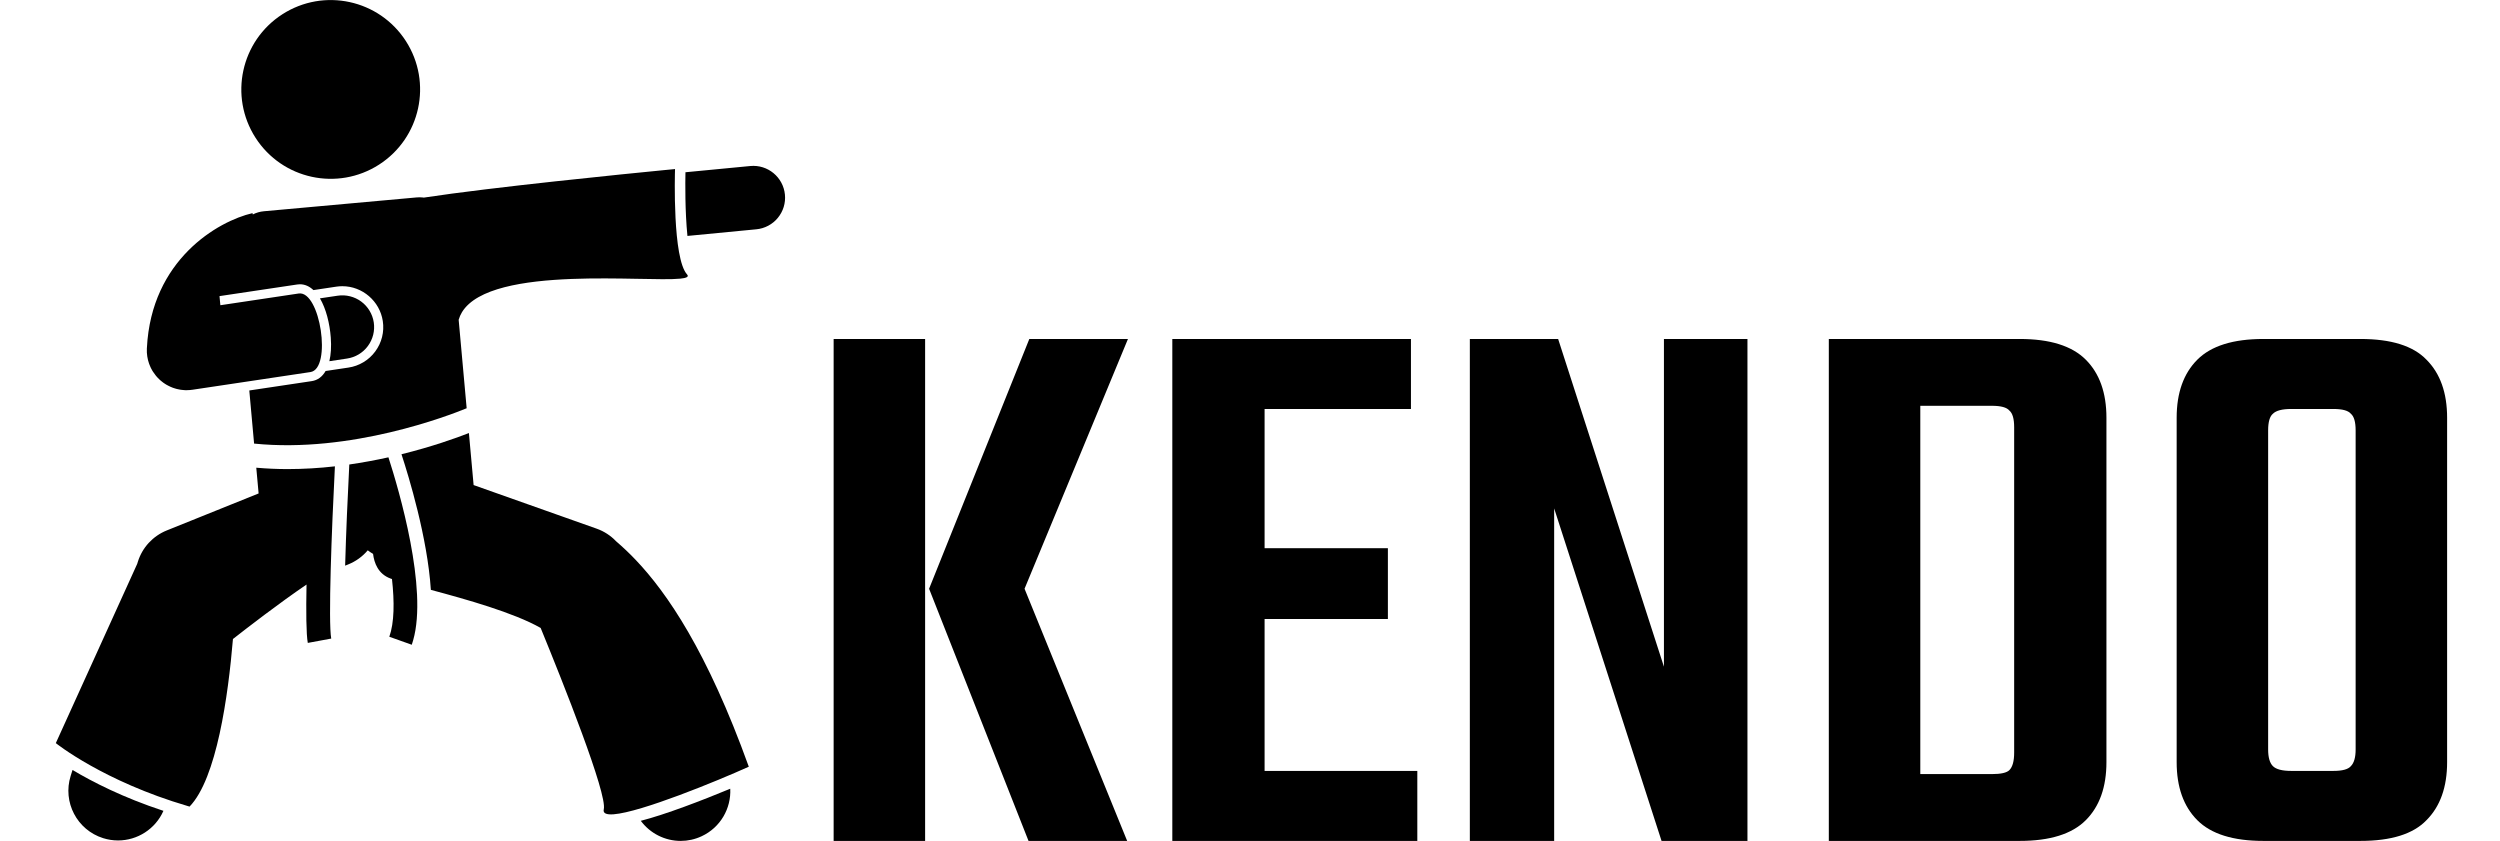
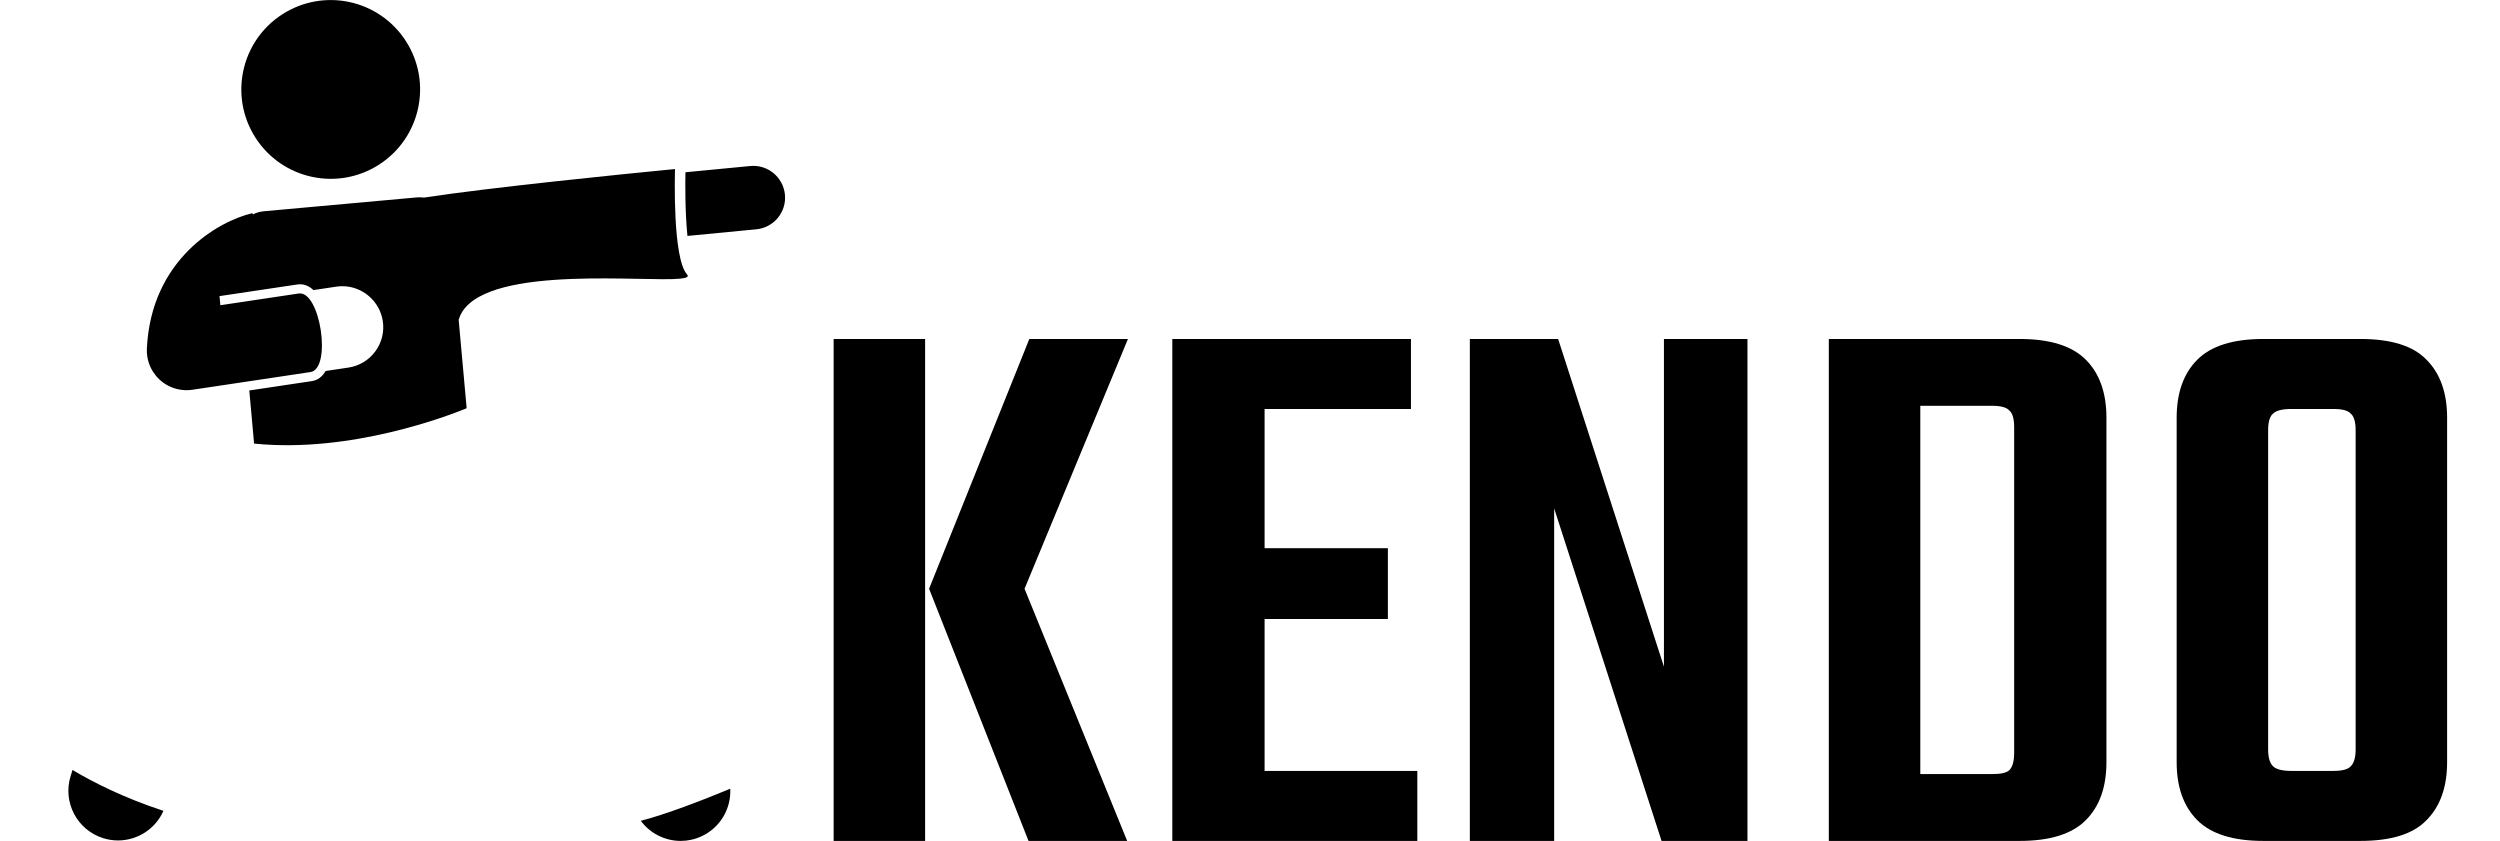
<svg xmlns="http://www.w3.org/2000/svg" width="110" height="37" viewBox="0 0 110 37" fill="none">
  <path d="M40.88 25.905H45.08L49.595 37H45.255L40.88 25.905ZM45.08 25.905H40.88L45.29 14.915H49.63L45.08 25.905ZM36.68 14.915H40.705V37H36.68V14.915ZM51.582 14.915H55.642V37H51.582V14.915ZM61.067 24.12V27.235H53.612V24.12H61.067ZM62.082 14.915V17.995H53.402V14.915H62.082ZM62.362 33.92V37H53.402V33.92H62.362ZM73.213 14.915H76.888V37H73.108L68.383 22.37V37H64.673V14.915H68.558L73.213 29.335V14.915ZM88.623 23.455V18.8C88.623 18.427 88.553 18.182 88.413 18.065C88.297 17.925 88.04 17.855 87.643 17.855H82.113V14.915H88.868C90.198 14.915 91.167 15.218 91.773 15.825C92.38 16.432 92.683 17.283 92.683 18.38V23.455H88.623ZM88.623 33.115V22.755H92.683V33.535C92.683 34.632 92.38 35.483 91.773 36.09C91.167 36.697 90.198 37 88.868 37H82.113V34.06H87.643C88.04 34.06 88.297 34.002 88.413 33.885C88.553 33.745 88.623 33.488 88.623 33.115ZM80.468 14.915H84.493V37H80.468V14.915ZM103.648 28.495V18.94C103.648 18.567 103.578 18.322 103.438 18.205C103.322 18.065 103.065 17.995 102.668 17.995H101.478V14.915H103.858C105.212 14.915 106.18 15.218 106.763 15.825C107.37 16.432 107.673 17.283 107.673 18.38V28.495H103.648ZM103.648 32.975V27.305H107.673V33.535C107.673 34.632 107.37 35.483 106.763 36.09C106.18 36.697 105.212 37 103.858 37H101.338V33.92H102.668C103.065 33.92 103.322 33.85 103.438 33.71C103.578 33.57 103.648 33.325 103.648 32.975ZM99.798 18.94V28.495H95.773V18.38C95.773 17.283 96.077 16.432 96.683 15.825C97.29 15.218 98.258 14.915 99.588 14.915H101.968V17.995H100.813C100.417 17.995 100.148 18.065 100.008 18.205C99.868 18.322 99.798 18.567 99.798 18.94ZM99.798 27.13V32.975C99.798 33.325 99.868 33.57 100.008 33.71C100.148 33.85 100.417 33.92 100.813 33.92H101.933V37H99.588C98.258 37 97.29 36.697 96.683 36.09C96.077 35.483 95.773 34.632 95.773 33.535V27.13H99.798Z" fill="black" />
  <g clip-path="url(#clip0_28_734)">
    <path d="M29.951 37C30.26 37 30.574 36.934 30.872 36.795C31.703 36.408 32.175 35.566 32.131 34.704C30.882 35.223 29.278 35.838 28.195 36.116C28.399 36.39 28.663 36.613 28.968 36.766C29.273 36.92 29.61 37 29.951 37ZM3.109 34.14C2.748 35.292 3.388 36.518 4.539 36.879C4.751 36.946 4.972 36.98 5.194 36.98C6.045 36.98 6.838 36.478 7.191 35.677C5.414 35.094 4.063 34.399 3.191 33.879L3.109 34.14ZM30.247 10.381L33.279 10.089C33.462 10.072 33.64 10.018 33.802 9.932C33.964 9.846 34.108 9.729 34.224 9.587C34.341 9.445 34.429 9.282 34.483 9.106C34.536 8.931 34.555 8.746 34.537 8.564C34.463 7.795 33.78 7.231 33.012 7.305L30.16 7.579C30.151 8.022 30.137 9.289 30.247 10.381ZM20.533 17.963L20.181 14.07C20.215 13.952 20.264 13.84 20.327 13.736C20.975 12.675 23.057 12.355 25.149 12.274C27.147 12.197 29.155 12.338 29.929 12.261C30.205 12.234 30.325 12.178 30.231 12.075C29.589 11.368 29.694 7.67 29.701 7.45L29.701 7.439C29.701 7.439 29.535 7.455 29.243 7.483C27.558 7.648 21.631 8.239 18.646 8.695C18.636 8.693 18.626 8.691 18.615 8.69L18.622 8.688L18.613 8.689C18.521 8.679 18.429 8.678 18.338 8.686L11.612 9.295C11.442 9.31 11.276 9.358 11.123 9.436L11.11 9.378C9.585 9.733 6.659 11.429 6.464 15.305C6.463 15.315 6.462 15.326 6.462 15.336C6.462 15.338 6.462 15.339 6.461 15.34C6.461 15.352 6.462 15.364 6.462 15.376C6.461 15.42 6.46 15.465 6.462 15.511C6.464 15.55 6.469 15.589 6.474 15.628C6.476 15.645 6.476 15.662 6.479 15.679L6.48 15.683C6.484 15.714 6.492 15.745 6.498 15.775C6.503 15.8 6.507 15.824 6.513 15.847C6.52 15.875 6.529 15.902 6.537 15.928C6.545 15.955 6.553 15.982 6.562 16.008C6.57 16.031 6.579 16.053 6.589 16.075C6.6 16.105 6.612 16.134 6.626 16.163C6.635 16.182 6.645 16.201 6.654 16.219C6.67 16.25 6.686 16.28 6.703 16.309C6.714 16.326 6.724 16.343 6.735 16.359C6.811 16.479 6.901 16.589 7.004 16.686C7.02 16.701 7.036 16.717 7.053 16.732C7.076 16.752 7.1 16.771 7.124 16.79C7.142 16.805 7.16 16.82 7.18 16.834C7.203 16.851 7.228 16.866 7.252 16.883C7.273 16.896 7.293 16.91 7.315 16.923C7.344 16.94 7.374 16.956 7.404 16.971C7.435 16.987 7.466 17.002 7.498 17.017C7.532 17.032 7.566 17.047 7.602 17.06C7.621 17.067 7.64 17.073 7.659 17.079C7.693 17.09 7.727 17.101 7.761 17.11C7.78 17.115 7.799 17.119 7.818 17.123C7.854 17.132 7.89 17.139 7.927 17.145C7.946 17.148 7.965 17.15 7.983 17.153C8.021 17.158 8.059 17.161 8.097 17.164C8.107 17.164 8.117 17.166 8.127 17.167C8.149 17.168 8.171 17.168 8.193 17.168L8.205 17.169C8.256 17.169 8.308 17.166 8.36 17.161C8.379 17.159 8.399 17.157 8.418 17.154C8.434 17.152 8.45 17.151 8.466 17.149L10.023 16.916L13.658 16.371C14.613 16.228 14.092 12.771 13.141 12.914L9.696 13.43L9.658 13.029L13.081 12.517C13.12 12.511 13.159 12.508 13.198 12.508C13.423 12.508 13.621 12.604 13.791 12.764L14.796 12.613C14.885 12.6 14.975 12.593 15.064 12.593C15.947 12.593 16.712 13.253 16.843 14.127C16.879 14.361 16.868 14.599 16.811 14.829C16.754 15.058 16.652 15.274 16.511 15.464C16.37 15.655 16.194 15.816 15.991 15.937C15.788 16.059 15.563 16.14 15.329 16.174L14.327 16.324C14.183 16.575 13.978 16.73 13.718 16.769L10.969 17.181L11.18 19.518C15.442 19.951 19.757 18.282 20.533 17.963Z" fill="black" />
    <path d="M16.679 7.243C18.506 6.068 19.034 3.635 17.859 1.808C16.684 -0.019 14.251 -0.547 12.424 0.628C10.597 1.803 10.069 4.236 11.244 6.063C12.419 7.89 14.852 8.418 16.679 7.243Z" fill="black" />
-     <path d="M15.27 15.776C15.452 15.749 15.626 15.687 15.784 15.592C15.941 15.497 16.078 15.373 16.187 15.225C16.296 15.077 16.375 14.91 16.42 14.731C16.464 14.553 16.473 14.368 16.446 14.186C16.419 14.005 16.356 13.83 16.261 13.673C16.167 13.516 16.042 13.378 15.894 13.269C15.747 13.16 15.579 13.081 15.401 13.037C15.223 12.992 15.037 12.983 14.856 13.011L14.077 13.127C14.347 13.584 14.508 14.23 14.554 14.851C14.584 15.254 14.561 15.605 14.492 15.893L15.27 15.776ZM14.736 20.519C14.044 20.598 13.348 20.639 12.652 20.64C12.193 20.64 11.734 20.619 11.276 20.579L11.379 21.712L7.336 23.34C7.036 23.461 6.767 23.647 6.547 23.884C6.328 24.121 6.164 24.404 6.067 24.713L6.037 24.81L5.953 24.995L2.456 32.697C2.456 32.697 4.536 34.373 8.263 35.467C8.289 35.475 8.314 35.483 8.34 35.49C9.535 34.26 10.041 30.607 10.25 28.116C10.861 27.637 12.244 26.567 13.487 25.72C13.464 26.902 13.472 27.905 13.543 28.288L14.155 28.175L14.574 28.097C14.441 27.38 14.591 23.329 14.736 20.519ZM17.091 20.122C16.521 20.249 15.947 20.354 15.369 20.438C15.299 21.793 15.226 23.452 15.186 24.889L15.327 24.832C15.658 24.699 15.951 24.487 16.181 24.214C16.254 24.271 16.332 24.323 16.415 24.371C16.463 24.77 16.639 25.256 17.182 25.455C17.201 25.462 17.224 25.47 17.247 25.477C17.358 26.48 17.352 27.395 17.13 28.017L18.118 28.369C18.14 28.306 18.16 28.238 18.179 28.171C18.829 25.899 17.563 21.586 17.091 20.122ZM32.947 33.735C31.112 28.637 29.339 26.075 27.976 24.641C27.701 24.351 27.41 24.075 27.107 23.815C26.871 23.567 26.58 23.378 26.258 23.263L20.839 21.343L20.632 19.054C20.066 19.275 19.01 19.654 17.665 19.987C17.982 20.952 18.809 23.657 18.958 25.954C20.511 26.37 22.609 26.958 23.789 27.63C24.768 30.019 26.732 34.946 26.566 35.611C26.521 35.792 26.69 35.852 27 35.829C28.201 35.738 31.551 34.367 32.947 33.735Z" fill="black" />
  </g>
  <defs>
    <clipPath id="clip0_28_734">
      <rect width="37" height="37" fill="white" />
    </clipPath>
  </defs>
</svg>